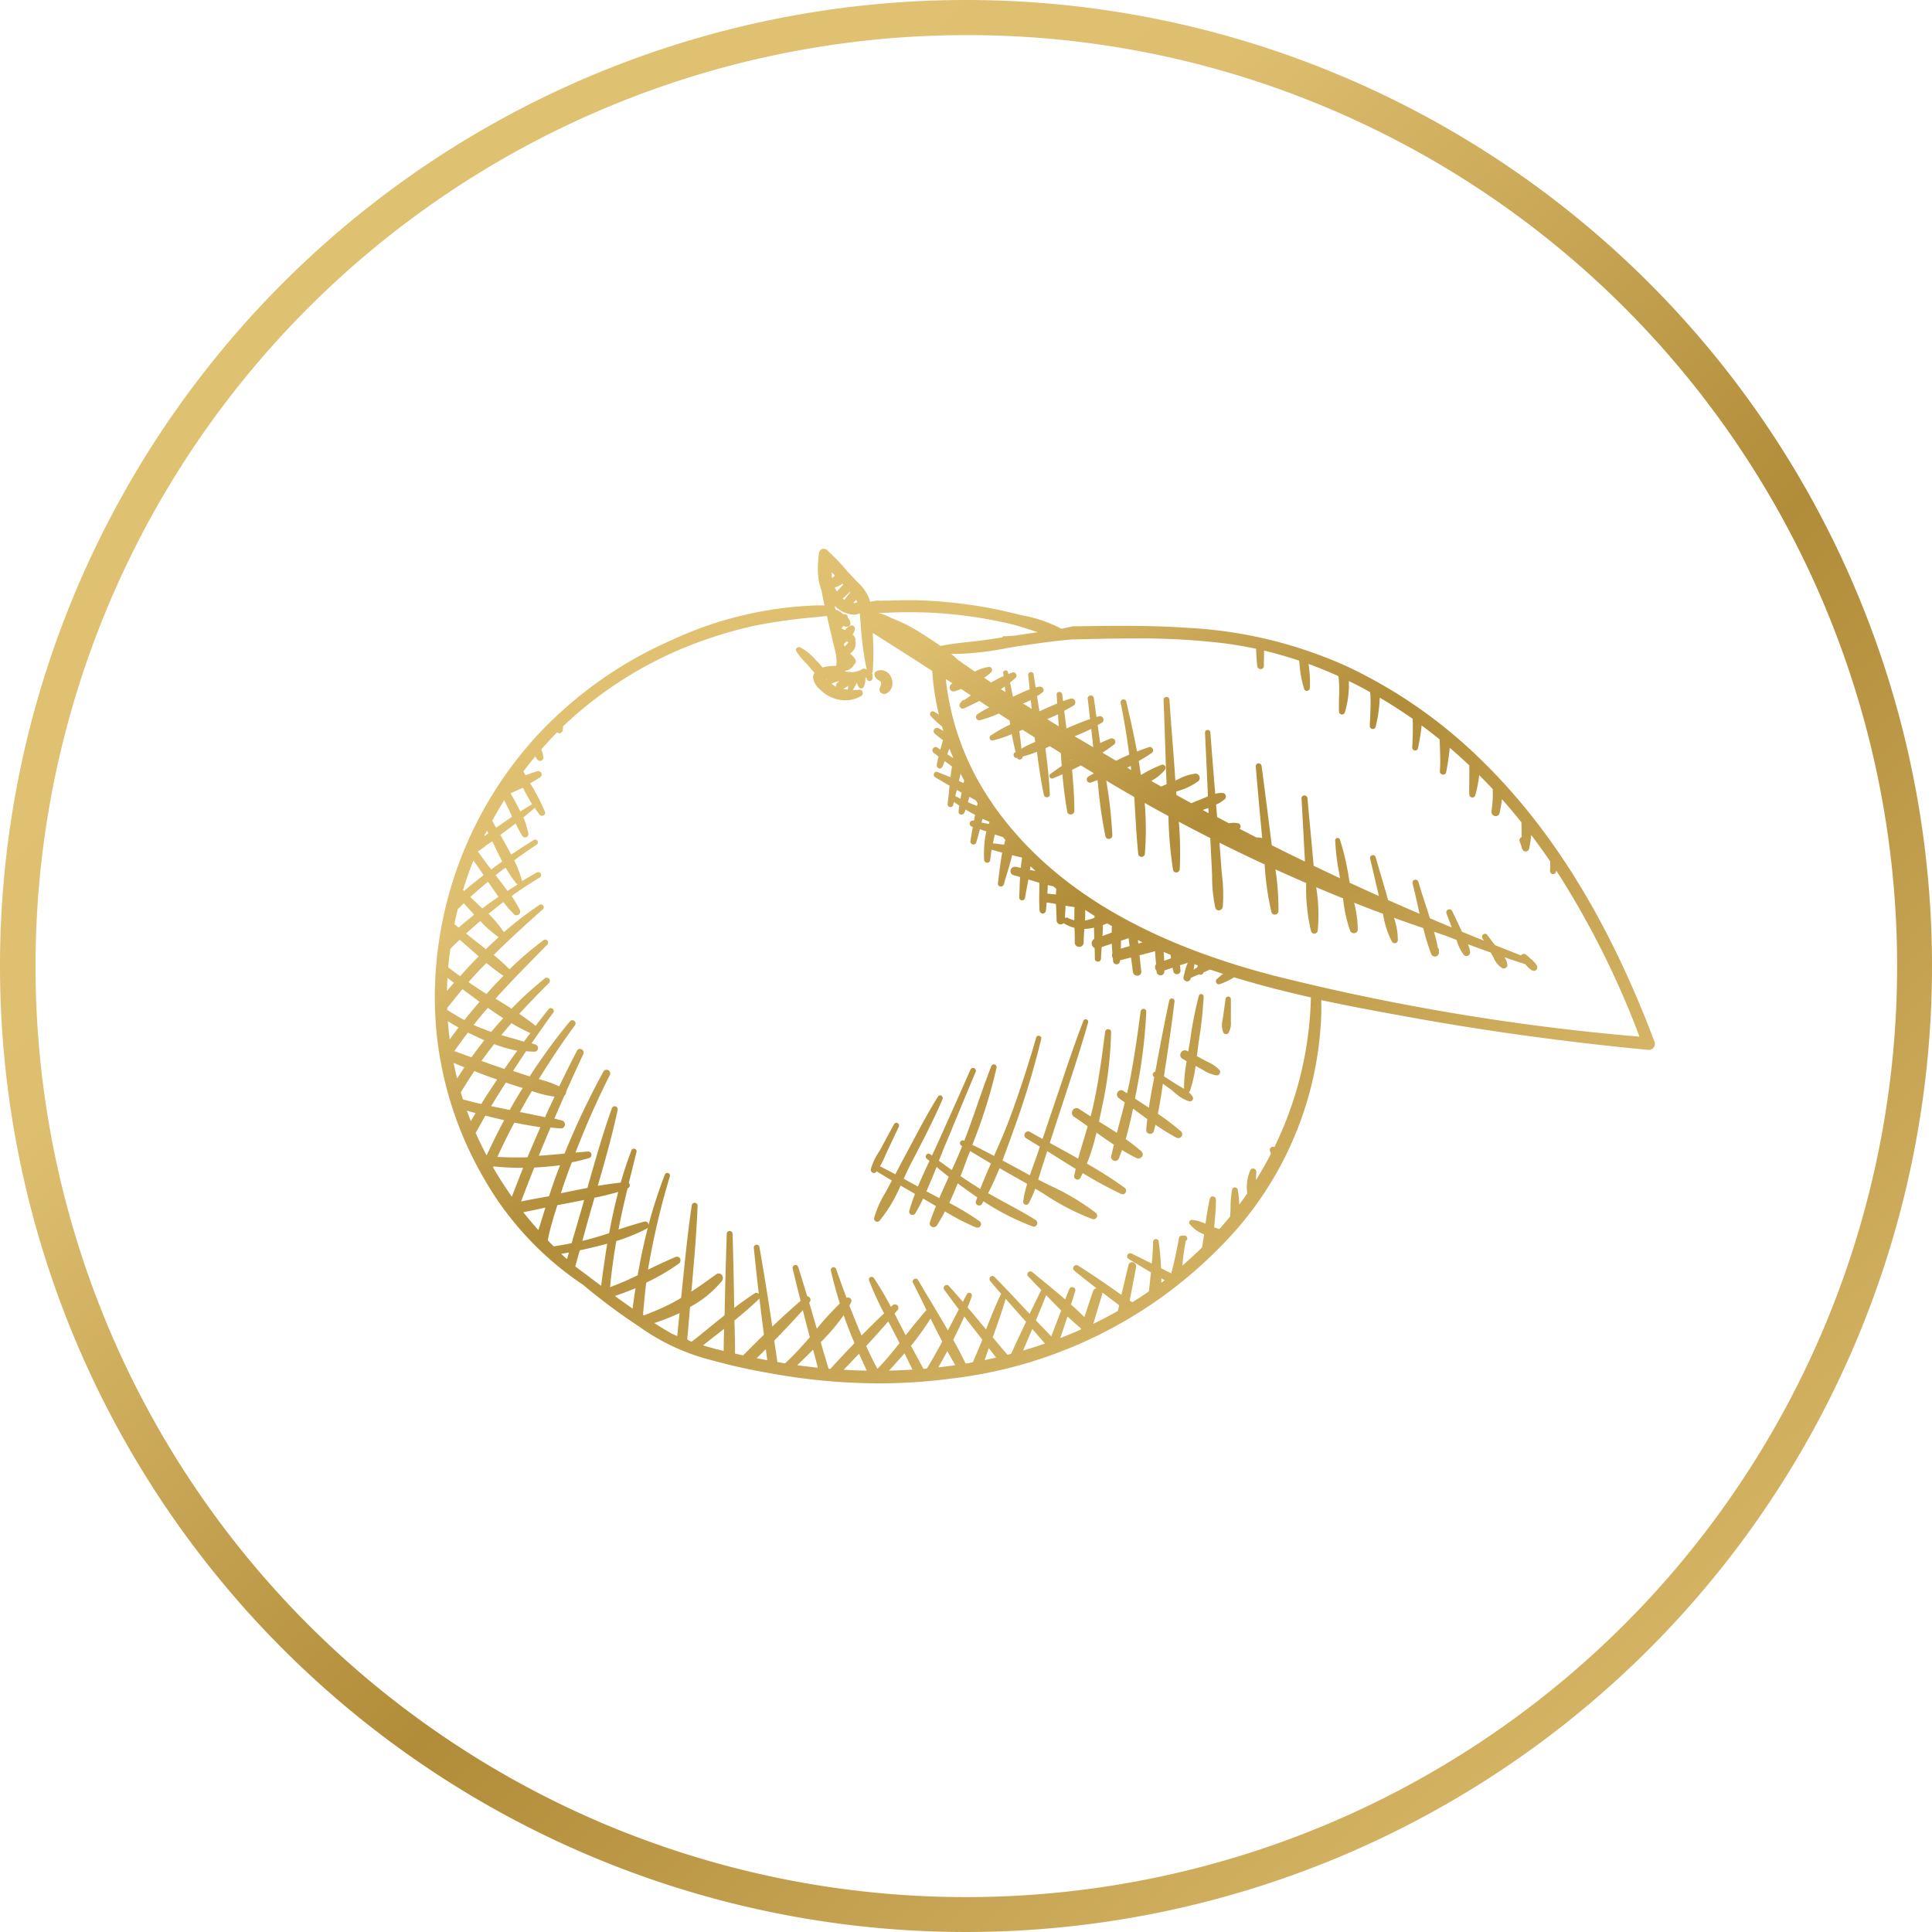
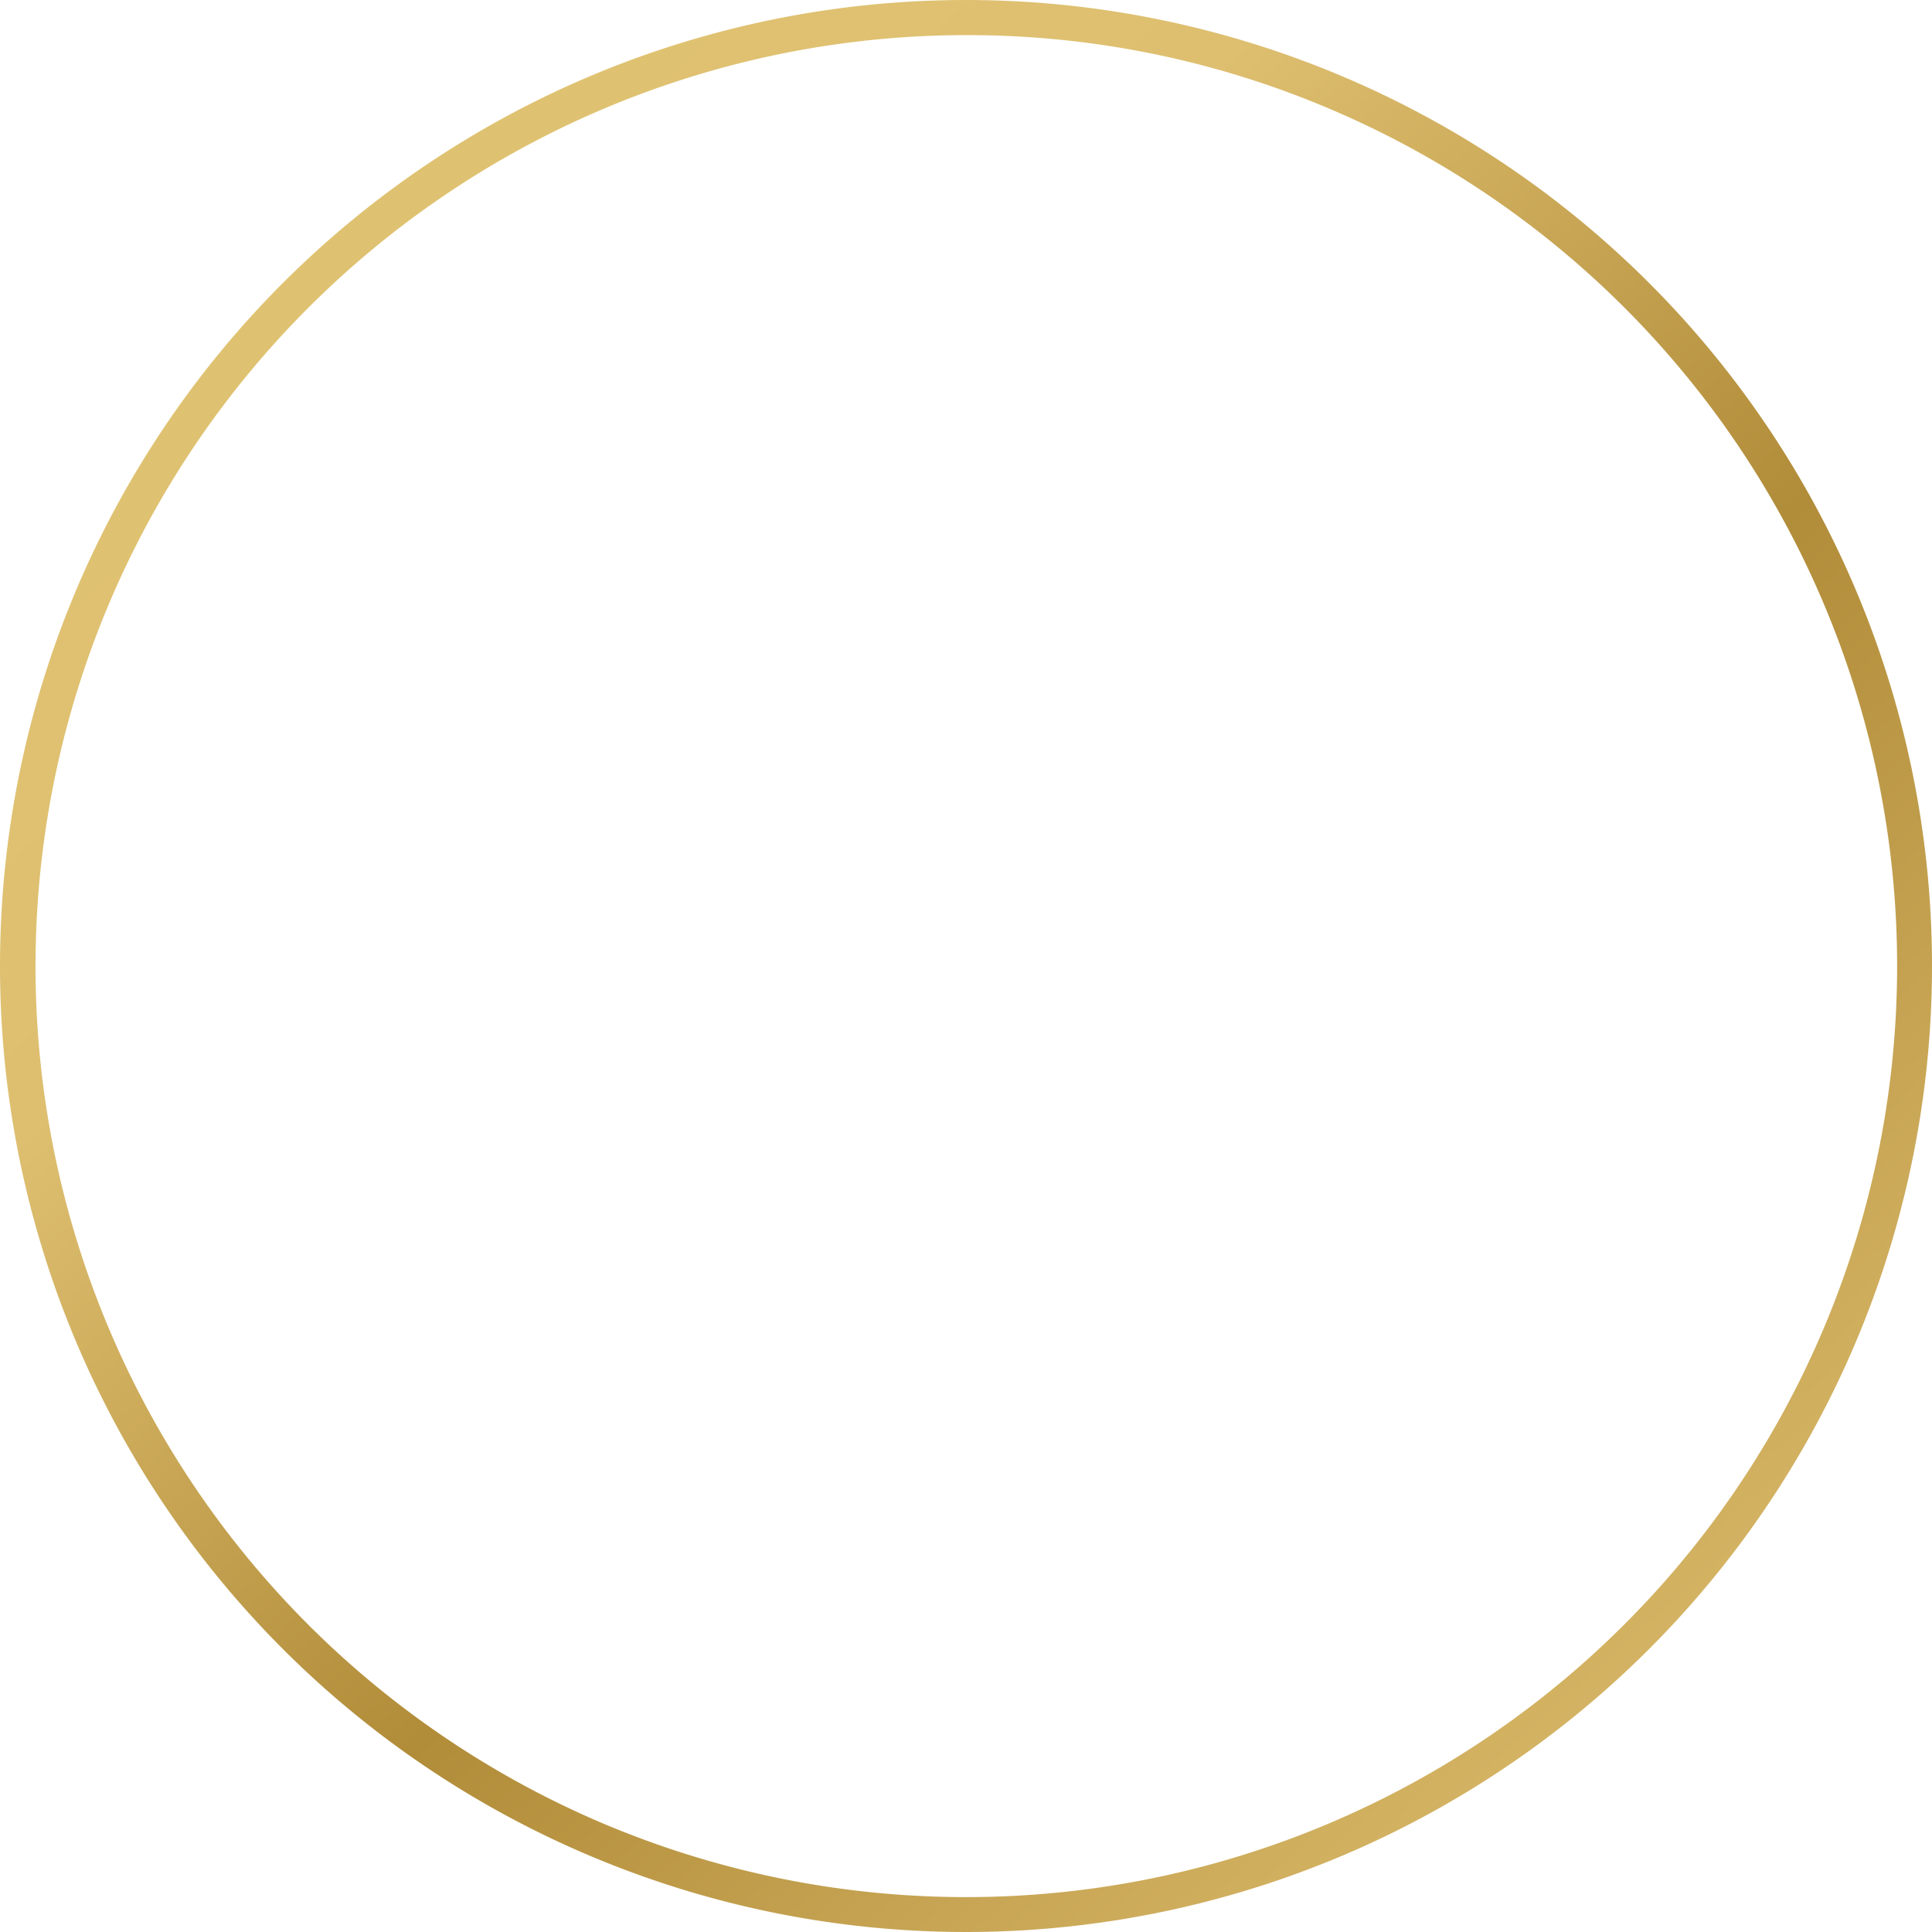
<svg xmlns="http://www.w3.org/2000/svg" width="90" height="90" viewBox="0 0 90 90">
  <defs>
    <linearGradient id="linear-gradient" x1="0.064" y1="0.052" x2="0.891" y2="0.974" gradientUnits="objectBoundingBox">
      <stop offset="0" stop-color="#e0c472" />
      <stop offset="0.296" stop-color="#debf70" />
      <stop offset="0.592" stop-color="#b18c39" />
      <stop offset="1" stop-color="#debf70" />
    </linearGradient>
    <linearGradient id="linear-gradient-2" x1="-0.036" x2="0.802" y2="0.927" gradientUnits="objectBoundingBox">
      <stop offset="0" stop-color="#e0c472" />
      <stop offset="0.296" stop-color="#debf70" />
      <stop offset="0.553" stop-color="#b18c39" />
      <stop offset="1" stop-color="#debf70" />
    </linearGradient>
  </defs>
  <g id="Group_136924" data-name="Group 136924" transform="translate(-18)">
    <path id="Pfad_36812" data-name="Pfad 36812" d="M45,1.636a43.376,43.376,0,0,0-16.879,83.32A43.375,43.375,0,0,0,61.879,5.043,43.091,43.091,0,0,0,45,1.636M45,0A45,45,0,1,1,0,45,45,45,0,0,1,45,0Z" transform="translate(18)" fill="url(#linear-gradient)" />
    <g id="Group_67550" data-name="Group 67550" transform="translate(37.851 23.171)">
      <g id="Group_67551" data-name="Group 67551" transform="translate(0.499 2.5)">
-         <path id="Union_1" data-name="Union 1" d="M12998.222,15833.719a26.622,26.622,0,0,1-2.618-.584,9.931,9.931,0,0,1-3.449-1.594,27.4,27.4,0,0,1-2.6-1.938,14.713,14.713,0,0,1-4.653-5.023,16.869,16.869,0,0,1-2.146-6.533,17.293,17.293,0,0,1-.1-1.907,18.07,18.07,0,0,1,4.822-12.18,18.887,18.887,0,0,1,6.164-4.363,17.4,17.4,0,0,1,6.851-1.638c.107,0,.211,0,.317,0-.047-.206-.095-.445-.139-.687a2.889,2.889,0,0,1-.17-1.021,5.273,5.273,0,0,1,.055-.748.21.21,0,0,1,.219-.179.236.236,0,0,1,.163.063l.135.136a8.174,8.174,0,0,1,.822.878l.088.088c.127.135.254.266.377.4a1.929,1.929,0,0,1,.577.9c.012,0,.027,0,.039-.008l.032,0,.048-.012a1.1,1.1,0,0,1,.238-.032.313.313,0,0,1,.087.008c.012,0,.021,0,.028,0,.087-.008.171-.008.254-.008.044,0,.088,0,.127,0,.334-.012.624-.02.895-.02.107,0,.215,0,.322,0a22.088,22.088,0,0,1,2.424.194,20.224,20.224,0,0,1,2.261.434c.119.027.242.06.37.087a6.352,6.352,0,0,1,1.776.612.042.042,0,0,1,.02,0,.273.273,0,0,0,.056-.008c.171-.036.31-.067.441-.1l.012,0h.012c.688-.012,1.49-.023,2.27-.023,1.172,0,2.146.027,3.06.091a20.584,20.584,0,0,1,7.507,1.828,22.774,22.774,0,0,1,6.067,4.212c3.374,3.243,6.057,7.578,8.194,13.253a.234.234,0,0,1,.017.092.306.306,0,0,1-.052.155.276.276,0,0,1-.223.123h-.021c-3.557-.338-7.085-.811-10.49-1.411-1.519-.271-3.136-.561-4.761-.91.006.175.009.349.008.523a16.1,16.1,0,0,1-3.994,10.21,20.966,20.966,0,0,1-13.257,6.9,25.685,25.685,0,0,1-3.386.222A28.566,28.566,0,0,1,12998.222,15833.719Zm4.558-.11c-.12-.256-.24-.521-.36-.791-.216.229-.448.472-.717.75C13002.063,15833.589,13002.422,15833.6,13002.779,15833.608Zm1.209-.191-.173.188q.551-.012,1.093-.046c-.1-.2-.19-.392-.288-.587l-.084-.171C13004.374,15832.992,13004.19,15833.194,13003.988,15833.417Zm-1.236-.954c.155.346.322.68.521,1.062.151-.159.274-.29.386-.417.223-.259.441-.525.644-.779a.533.533,0,0,1-.023-.052c-.119-.238-.246-.48-.369-.715l-.132-.251C13003.448,15831.7,13003.1,15832.082,13002.752,15832.463Zm-1.668,1.062c.4-.442.771-.837,1.124-1.2a.077.077,0,0,1-.016-.032c-.171-.4-.334-.818-.489-1.268a9.694,9.694,0,0,1-1.069,1.256.344.344,0,0,1,.013.044c.008.027.016.056.023.088.079.277.167.563.25.842.025.086.052.175.077.264Zm3.755-1.077v0c.123.23.25.469.377.7.066.125.135.25.2.374l.156-.013c.1-.15.173-.275.243-.4.179-.307.35-.616.477-.858-.175-.338-.354-.687-.544-1.073A11.374,11.374,0,0,1,13004.839,15832.447Zm-4.342,1.023-.021-.086c-.063-.246-.128-.5-.2-.755l-.206.207c-.1.1-.207.2-.3.294l-.23.224Q13000.029,15833.422,13000.5,15833.471Zm5.616-.018c.265-.029.528-.063.789-.1-.125-.213-.248-.433-.371-.655C13006.4,15832.943,13006.26,15833.2,13006.113,15833.453Zm.692-1.284c.218.391.406.752.577,1.108.114-.019.227-.038.34-.059.05-.124.1-.25.156-.37.091-.215.179-.417.258-.624l.024-.06c-.282-.361-.561-.719-.839-1.081C13007.171,15831.43,13007,15831.788,13006.806,15832.169Zm-7.833,1.1c.183-.176.4-.382.6-.6s.39-.425.553-.62c-.107-.4-.219-.826-.326-1.26-.417.465-.866.942-1.331,1.419.048.334.1.667.145,1Zm-.83-.145-.067-.518c-.144.144-.288.285-.427.422Q12997.9,15833.078,12998.143,15833.124Zm10.253-.379c-.042.121-.085.248-.126.369.179-.036.355-.075.532-.115-.049-.065-.1-.13-.148-.194s-.127-.162-.187-.246C13008.443,15832.618,13008.419,15832.682,13008.4,15832.745Zm-11.377.15c.363-.367.674-.677.969-.961q-.11-.847-.21-1.687a.153.153,0,0,1-.024.026c-.4.386-.814.731-1.141,1,0,.127.009.258.013.385.007.379.018.769.016,1.155C12996.768,15832.841,12996.894,15832.869,12997.019,15832.9Zm11.627-.842c.012.017.023.028.036.044.027.032.056.063.083.1.163.2.338.405.509.6l.06.069.166-.042.024-.051c.036-.071.072-.144.1-.215.167-.365.354-.755.576-1.224l-.39-.437c-.186-.211-.375-.424-.563-.639C13009.072,15830.869,13008.862,15831.456,13008.646,15832.054Zm-12.744.584.211.051c0-.335.009-.671.02-1.028-.227.18-.461.358-.684.533-.1.08-.2.158-.3.236C12995.39,15832.5,12995.643,15832.575,12995.9,15832.638Zm14.2-.067c-.013.034-.027.069-.041.1q.516-.151,1.019-.323c-.163-.187-.328-.377-.484-.562-.036-.04-.071-.08-.107-.119C13010.366,15831.955,13010.235,15832.265,13010.1,15832.57Zm-15.479-.312.053-.042c.063-.048.127-.1.187-.146.159-.128.313-.255.473-.382.267-.219.545-.445.818-.66,0-.127.009-.25.009-.369.02-1.121.055-2.257.091-3.358l0-.063a.137.137,0,0,1,.274,0c.036,1.276.06,2.36.075,3.445.271-.206.6-.444.942-.671a.146.146,0,0,1,.087-.028.172.172,0,0,1,.117.046c-.084-.723-.162-1.439-.232-2.144a.116.116,0,0,1,.032-.1.133.133,0,0,1,.1-.044.129.129,0,0,1,.128.1c.21,1.192.413,2.44.6,3.712.449-.426.891-.827,1.319-1.2-.115-.449-.242-.97-.369-1.5a.128.128,0,0,1,.023-.115.131.131,0,0,1,.234.043c.144.441.274.883.422,1.363a.172.172,0,0,1,.139.1.167.167,0,0,1-.032.179.085.085,0,0,1-.016.02c.119.4.238.812.354,1.208a13.621,13.621,0,0,1,1.073-1.172c-.159-.509-.3-1.025-.417-1.534a.129.129,0,0,1,.023-.107.126.126,0,0,1,.1-.051.132.132,0,0,1,.123.087c.155.449.318.9.484,1.339a.2.2,0,0,1,.068-.016.164.164,0,0,1,.139.08.158.158,0,0,1,0,.158,1.138,1.138,0,0,1-.067.123s0,.013-.008.017c.179.461.369.93.568,1.395.338-.346.688-.691,1.049-1.033a14.471,14.471,0,0,1-.7-1.534.124.124,0,0,1,.012-.111.128.128,0,0,1,.211,0,15.038,15.038,0,0,1,.795,1.344c.027-.028.051-.052.079-.076a.163.163,0,0,1,.111-.043.16.16,0,0,1,.143.091.164.164,0,0,1-.023.175c-.036.04-.067.08-.1.119-.012.017-.027.032-.04.048.115.227.23.453.346.676.056.111.111.223.171.33.311-.39.632-.791.966-1.173l-.035-.079c-.191-.394-.39-.795-.585-1.181a.127.127,0,0,1,0-.135.134.134,0,0,1,.119-.067.13.13,0,0,1,.115.067c.21.361.433.735.651,1.093.242.409.493.826.735,1.248.071-.131.139-.267.21-.4.1-.191.2-.386.3-.576-.274-.362-.485-.648-.68-.918a.127.127,0,0,1-.012-.14.146.146,0,0,1,.127-.079.129.129,0,0,1,.1.044c.2.223.409.457.651.739.063-.119.127-.239.194-.358a.122.122,0,0,1,.107-.063.133.133,0,0,1,.1.052.121.121,0,0,1,.016.111c-.052.155-.115.318-.194.521.29.338.58.688.858,1.025.211-.536.429-1.085.676-1.609a.144.144,0,0,1,.034-.045c-.174-.2-.347-.4-.516-.606a.141.141,0,0,1,.1-.23.137.137,0,0,1,.1.043c.488.493.97,1.01,1.435,1.507.067.071.131.143.2.214.159-.325.334-.687.545-1.112l-.1-.1-.509-.532a.138.138,0,0,1,.1-.234.159.159,0,0,1,.091.031c.184.155.378.314.564.465.318.263.648.533.966.808l.028-.064c.052-.139.106-.277.162-.413a.147.147,0,0,1,.14-.095.152.152,0,0,1,.119.06.131.131,0,0,1,.02.127c-.052.159-.1.317-.15.477l-.048.147c.223.194.433.394.624.588.131-.4.266-.8.4-1.2a.218.218,0,0,1,.165-.147c-.349-.268-.7-.543-1.036-.822a.138.138,0,0,1-.043-.155.15.15,0,0,1,.139-.1.147.147,0,0,1,.08.023c.688.43,1.362.9,2.019,1.363.052-.207.1-.413.146-.616.06-.254.123-.513.183-.767a.175.175,0,0,1,.171-.14.2.2,0,0,1,.147.072.19.19,0,0,1,.04.154c-.044.227-.088.457-.132.684-.056.294-.111.588-.167.879.028.02.056.035.084.055l.034.024q.4-.245.776-.507c.011-.1.021-.206.036-.308.02-.2.039-.386.06-.576-.386-.23-.712-.426-1.041-.628a.14.14,0,0,1-.064-.159.146.146,0,0,1,.14-.107.189.189,0,0,1,.063.016c.326.159.651.322.941.465.036-.385.056-.711.06-1.013a.134.134,0,0,1,.136-.127.12.12,0,0,1,.123.106,12.218,12.218,0,0,1,.111,1.252l.044.024c.075.035.154.075.23.115s.131.063.2.1c.136-.492.251-1.021.361-1.648a.137.137,0,0,1,.132-.111h.012c.04,0,.079,0,.119,0a.13.13,0,0,1,.123.127.123.123,0,0,1-.067.119,9.581,9.581,0,0,0-.151,1.053c0,.036-.008.071-.011.1q.476-.409.918-.846c.007-.041.014-.082.023-.121.02-.115.035-.227.051-.333l.021-.159a1.49,1.49,0,0,1-.668-.481.116.116,0,0,1-.008-.123.125.125,0,0,1,.107-.067h.008a1.943,1.943,0,0,1,.628.179c.052-.381.115-.778.2-1.164a.137.137,0,0,1,.139-.111.15.15,0,0,1,.147.144c0,.448-.044.9-.084,1.3.071.024.127.044.187.06a.239.239,0,0,0,.061.015q.256-.289.5-.586c0-.062,0-.122.008-.184s0-.1.008-.155l0-.111a5.005,5.005,0,0,1,.072-.8.135.135,0,0,1,.262,0,4.383,4.383,0,0,1,.072.7q.192-.258.374-.523a1.992,1.992,0,0,1,.138-1.074.142.142,0,0,1,.132-.084.172.172,0,0,1,.111.048.159.159,0,0,1,.039.107v.008c-.007.124-.013.249-.014.375q.374-.6.694-1.22l0-.014a1.02,1.02,0,0,0-.044-.123.152.152,0,0,1,.017-.131.158.158,0,0,1,.127-.063.149.149,0,0,1,.064.016,16.791,16.791,0,0,0,1.7-6.974c-1.293-.29-2.479-.6-3.58-.937a3.163,3.163,0,0,1-.668.32.153.153,0,0,1-.04.008.138.138,0,0,1-.127-.088.148.148,0,0,1,.027-.15,2.809,2.809,0,0,1,.3-.249c-.207-.066-.41-.134-.611-.2-.084.035-.176.077-.284.121a.1.1,0,0,0-.021.02.144.144,0,0,1-.135.1.138.138,0,0,1-.071-.02c-.1.039-.211.087-.314.135a.116.116,0,0,1-.063.016h0c0,.019-.011.037-.016.056a.162.162,0,0,1-.163.123.171.171,0,0,1-.139-.071.152.152,0,0,1-.028-.143c.016-.056.028-.115.044-.171a2.158,2.158,0,0,1,.155-.482l-.068.021c-.067.02-.139.043-.2.063l-.1.031c.012.092.021.167.028.243a.153.153,0,0,1-.044.119.165.165,0,0,1-.123.056.163.163,0,0,1-.163-.124c-.016-.055-.028-.115-.044-.179-.127.044-.254.088-.381.128a.16.16,0,0,1,0,.043.166.166,0,0,1-.044.128.184.184,0,0,1-.131.056.187.187,0,0,1-.187-.171.164.164,0,0,0,0-.044.226.226,0,0,1-.067-.14.214.214,0,0,1,.044-.162l0-.021c-.017-.19-.036-.39-.044-.588-.246.067-.493.131-.724.19l.009.1c.023.215.043.438.071.647a.166.166,0,0,1-.044.144.177.177,0,0,1-.139.06.2.2,0,0,1-.207-.175c-.023-.207-.056-.422-.083-.628l-.009-.044c-.183.048-.346.088-.508.131v.032a.163.163,0,0,1-.159.155.159.159,0,0,1-.163-.151l-.012-.131a.286.286,0,0,1-.021-.247c-.012-.139-.023-.286-.031-.433l-.469.159c-.013.179-.024.361-.032.54a.139.139,0,0,1-.143.139.142.142,0,0,1-.144-.143c0-.167,0-.338-.012-.493a.242.242,0,0,1-.016-.425c0-.19-.009-.357-.009-.524a2.319,2.319,0,0,1-.452.06c-.017.223-.028.433-.032.636a.2.2,0,0,1-.207.2.22.22,0,0,1-.15-.06.2.2,0,0,1-.056-.143c0-.2,0-.409-.012-.628l0-.056a1.63,1.63,0,0,1-.461-.19.145.145,0,0,1-.04-.032.2.2,0,0,1-.144.06.187.187,0,0,1-.19-.187c0-.151-.008-.3-.016-.465,0-.1-.012-.2-.017-.3-.139-.024-.281-.048-.429-.068-.012.144-.023.274-.04.394a.141.141,0,0,1-.139.123.151.151,0,0,1-.151-.139c-.027-.374-.016-.751-.008-1.117l0-.158v-.021c-.167-.047-.33-.1-.492-.146l-.024-.008c-.027.154-.056.306-.083.453s-.052.277-.072.409a.137.137,0,0,1-.135.111.145.145,0,0,1-.1-.044.131.131,0,0,1-.035-.1c.008-.139.012-.286.02-.433,0-.167.012-.338.02-.509-.091-.028-.2-.06-.3-.084a.191.191,0,0,1-.143-.214.2.2,0,0,1,.2-.18.153.153,0,0,1,.044,0c.079.021.155.036.234.052.015-.169.034-.32.059-.46l-.025-.026c-.167-.037-.311-.071-.438-.105-.083.342-.187.684-.286,1.01-.036.119-.071.234-.1.35a.144.144,0,0,1-.139.1.147.147,0,0,1-.107-.043.153.153,0,0,1-.032-.107c.017-.115.032-.238.044-.357.044-.354.092-.716.155-1.073l-.159-.044c-.111-.027-.223-.06-.334-.091-.023.146-.044.306-.067.488a.14.14,0,0,1-.278-.008,4.917,4.917,0,0,1,.1-1.335l-.119-.036c-.06-.023-.119-.044-.179-.063-.063.238-.115.429-.171.612a.14.14,0,0,1-.132.1.143.143,0,0,1-.106-.052.136.136,0,0,1-.032-.111c.032-.226.071-.448.111-.659l-.048-.012a.152.152,0,0,1-.1-.159.147.147,0,0,1,.175-.119l.028,0a.089.089,0,0,0,0-.032c.016-.075.032-.15.048-.23,0,0,0,0,0-.008-.151-.079-.3-.163-.445-.25a1.011,1.011,0,0,1-.052.143.146.146,0,0,1-.135.1.135.135,0,0,1-.1-.044.138.138,0,0,1-.036-.1c.009-.092.017-.184.032-.282-.088-.056-.171-.111-.25-.171-.013.047-.021.095-.032.143a.127.127,0,0,1-.123.1.135.135,0,0,1-.107-.048.156.156,0,0,1-.031-.111c.031-.23.055-.465.079-.715,0-.04.008-.084.012-.123-.25-.144-.469-.271-.672-.394a.142.142,0,0,1-.06-.155.133.133,0,0,1,.128-.1.1.1,0,0,1,.047.012l.382.155c.071.028.147.056.219.088.02-.167.04-.334.071-.5a.165.165,0,0,0-.027-.02c-.1-.076-.207-.155-.314-.23-.035.087-.067.175-.107.258a.127.127,0,0,1-.119.083.148.148,0,0,1-.143-.17c.02-.12.048-.243.083-.386-.071-.056-.146-.111-.223-.167a.151.151,0,0,1-.056-.171.15.15,0,0,1,.14-.107.166.166,0,0,1,.083.028c.044.027.092.06.14.091.023-.087.047-.175.071-.258l.027-.1c.009-.028.013-.056.021-.079-.147-.111-.271-.207-.378-.3a.151.151,0,0,1-.048-.167.168.168,0,0,1,.155-.106.136.136,0,0,1,.075.02c.072.04.146.082.217.125-.021-.069-.042-.139-.062-.208l-.043-.036a3.988,3.988,0,0,1-.484-.453.121.121,0,0,1-.021-.139.123.123,0,0,1,.184-.06,2.526,2.526,0,0,1,.218.136,11.887,11.887,0,0,1-.31-2.036c-.993-.64-1.9-1.22-2.77-1.768,0,.067,0,.131.008.194.01.256.019.521.019.791s-.009.542-.034.814a.145.145,0,0,1-.03.068.471.471,0,0,1,.018.277.136.136,0,0,1-.131.1.145.145,0,0,1-.139-.132c0-.012-.008-.02-.052-.043l0,0v.019a1.028,1.028,0,0,1-.076.417.13.13,0,0,1-.119.08.16.16,0,0,1-.119-.063.726.726,0,0,1-.087-.209,2.058,2.058,0,0,1-.147.272c-.011.021-.025.044-.037.069l.085,0a1.857,1.857,0,0,0,.211-.012h.012a.156.156,0,0,1,.146.115.137.137,0,0,1,.006.04.156.156,0,0,1-.077.139,1.457,1.457,0,0,1-.739.2,1.678,1.678,0,0,1-1.16-.488.916.916,0,0,1-.342-.577.4.4,0,0,1,.072-.219,2.092,2.092,0,0,1-.207-.229l-.111-.135c-.036-.036-.075-.076-.111-.115a2.74,2.74,0,0,1-.417-.517.135.135,0,0,1,0-.136.141.141,0,0,1,.175-.052,2.392,2.392,0,0,1,.711.576c.028.024.052.048.075.072a1.669,1.669,0,0,1,.25.294,1.977,1.977,0,0,1,.557-.076c.028,0,.056,0,.084,0a1.18,1.18,0,0,0,.019-.228,3.047,3.047,0,0,0-.122-.7c-.016-.063-.031-.127-.048-.19l-.083-.365c-.052-.223-.107-.445-.159-.668-.012-.056-.023-.115-.04-.175,0,0,0,0-.008,0-.219.024-.433.048-.647.067a25.02,25.02,0,0,0-2.782.4,20.178,20.178,0,0,0-3.056.95,18.313,18.313,0,0,0-5.675,3.608l-.123.118a1.659,1.659,0,0,1-.012.176.159.159,0,0,1-.159.143.144.144,0,0,1-.1-.047q-.382.387-.743.8a1.446,1.446,0,0,1,.1.368.156.156,0,0,1-.035.115.163.163,0,0,1-.119.052.175.175,0,0,1-.14-.072.927.927,0,0,1-.079-.142q-.289.346-.559.707l.1.178c.159-.06.35-.131.552-.19a.155.155,0,0,1,.191.107.159.159,0,0,1-.063.179c-.136.088-.282.175-.466.278.017.023.028.048.044.071a9.053,9.053,0,0,1,.644,1.252.127.127,0,0,1-.012.127.145.145,0,0,1-.123.063.141.141,0,0,1-.119-.06c-.075-.1-.147-.2-.219-.306,0,0,0,0-.008,0-.151.135-.317.278-.521.441a3.8,3.8,0,0,1,.23.751.162.162,0,0,1-.032.127.147.147,0,0,1-.119.056.164.164,0,0,1-.127-.071,5.513,5.513,0,0,1-.313-.58c-.247.19-.493.369-.712.528.06.111.119.219.184.33.106.194.218.389.321.592.342-.234.7-.461,1.049-.68a.151.151,0,0,1,.068-.02.127.127,0,0,1,.123.091.133.133,0,0,1-.052.147c-.346.223-.7.469-1.049.728a5.372,5.372,0,0,1,.357.926.14.14,0,0,1,.008.043c.227-.139.457-.273.688-.4a.135.135,0,0,1,.067-.02.143.143,0,0,1,.131.1.131.131,0,0,1-.063.151c-.421.254-.862.544-1.308.862a6.406,6.406,0,0,1,.378.64.17.17,0,0,1,0,.175.181.181,0,0,1-.151.083.172.172,0,0,1-.123-.052,6.1,6.1,0,0,1-.488-.564c-.207.159-.43.334-.687.545a5.868,5.868,0,0,1,.711.858,16.8,16.8,0,0,1,1.653-1.268.125.125,0,0,1,.071-.021.127.127,0,0,1,.123.088.118.118,0,0,1-.035.139c-.7.62-1.511,1.352-2.285,2.122.282.234.521.457.735.668a15.221,15.221,0,0,1,1.585-1.355.108.108,0,0,1,.076-.027.144.144,0,0,1,.127.087.135.135,0,0,1-.028.147c-.143.147-.29.294-.433.441-.66.671-1.344,1.362-1.979,2.078l0,0c.247.151.5.306.747.465a16.324,16.324,0,0,1,1.55-1.41.14.14,0,0,1,.092-.032.146.146,0,0,1,.135.092.141.141,0,0,1-.031.15c-.5.5-.958.97-1.387,1.442.294.2.54.378.759.557.183-.238.4-.513.612-.779a.133.133,0,0,1,.1-.047.139.139,0,0,1,.123.079.118.118,0,0,1-.012.135c-.31.422-.632.879-1.009,1.423.063.024.123.044.187.063a.169.169,0,0,1,.111.191.16.16,0,0,1-.163.139h-.008a3.454,3.454,0,0,1-.382-.023c-.206.31-.413.623-.607.922.258.087.521.171.774.254a27.059,27.059,0,0,1,1.876-2.567.141.141,0,0,1,.107-.052.155.155,0,0,1,.139.084.147.147,0,0,1-.012.151c-.6.814-1.16,1.66-1.685,2.511a5.288,5.288,0,0,1,.949.334c.3-.612.568-1.156.827-1.653a.16.16,0,0,1,.143-.091.179.179,0,0,1,.147.083.183.183,0,0,1,.008.163c-.247.521-.5,1.081-.807,1.761a.12.12,0,0,1-.013.091.157.157,0,0,1-.06.076c-.158.357-.313.719-.469,1.072.123.032.238.06.35.088a.19.19,0,0,1,.14.21.178.178,0,0,1-.191.159c-.15-.008-.306-.02-.477-.039-.183.429-.365.87-.548,1.314.4-.027.807-.063,1.2-.1a36.732,36.732,0,0,1,1.813-3.823.166.166,0,0,1,.144-.083.171.171,0,0,1,.146.083.158.158,0,0,1,.008.163c-.588,1.16-1.124,2.376-1.6,3.612.179-.016.382-.032.585-.048h.012a.146.146,0,0,1,.146.127.154.154,0,0,1-.107.175c-.254.076-.524.147-.807.2-.02.052-.039.1-.056.146-.056.147-.111.294-.162.441-.1.274-.2.564-.291.854.044-.008.088-.02.136-.028l.354-.071c.242-.052.5-.1.747-.15l.016-.064c.342-1.2.691-2.447,1.121-3.64a.136.136,0,0,1,.131-.1.149.149,0,0,1,.111.052.162.162,0,0,1,.028.119c-.259,1.212-.608,2.44-.927,3.537.39-.067.739-.115,1.069-.151.159-.552.322-1.045.5-1.5a.125.125,0,0,1,.119-.079.117.117,0,0,1,.095.048.118.118,0,0,1,.024.1l-.088.346q-.136.549-.273,1.1a.13.13,0,0,1,.043.083.15.15,0,0,1-.1.171h0c-.171.7-.311,1.327-.422,1.911l.008,0c.386-.123.787-.25,1.185-.361a.2.2,0,0,1,.048-.008.165.165,0,0,1,.155.127.15.15,0,0,1,0,.044,22.166,22.166,0,0,1,.763-2.353.125.125,0,0,1,.115-.08.135.135,0,0,1,.1.048.149.149,0,0,1,.02.107,35.324,35.324,0,0,0-1.01,4.284c0,.02-.008.044-.012.067.422-.2.851-.409,1.292-.592a.158.158,0,0,1,.214.1.187.187,0,0,1-.063.207,10.063,10.063,0,0,1-1.525.891c-.06.477-.1.961-.144,1.435l0,.067.037.024c.307-.12.7-.276,1.072-.458.211-.1.43-.219.66-.357l.016-.155c.017-.127.028-.258.04-.386.02-.17.036-.337.052-.5.111-1.077.227-2.189.39-3.278a.132.132,0,0,1,.131-.111.133.133,0,0,1,.139.139c-.043,1.177-.146,2.364-.246,3.517-.012.159-.027.322-.044.481.338-.219.664-.449,1.006-.7l.155-.107a.18.18,0,0,1,.115-.04.19.19,0,0,1,.171.115.227.227,0,0,1-.021.234,4.952,4.952,0,0,1-1.486,1.212c-.031.354-.063.7-.091,1.058l-.041.447C12994.478,15832.207,12994.549,15832.233,12994.621,15832.259Zm17.171-.169q.482-.186.948-.392c.006-.018.012-.035.019-.054-.207-.175-.422-.361-.632-.561C13012.009,15831.445,13011.9,15831.778,13011.792,15832.09Zm-1.136-.822c.123.131.255.262.378.393.111.115.227.235.338.354a0,0,0,0,1,0,0c.143-.39.3-.783.461-1.209-.247-.246-.485-.492-.7-.715C13010.982,15830.48,13010.819,15830.878,13010.656,15831.268Zm-16.956.619c.08.037.162.073.245.109.008-.064.016-.127.021-.192.024-.234.048-.473.072-.707l.02-.171a10.507,10.507,0,0,1-1.178.465C12993.136,15831.555,12993.414,15831.726,12993.7,15831.887Zm20.044-1.844-.416,1.384q.584-.281,1.145-.6c.013-.048.025-.095.034-.143s.021-.079.028-.119c-.08-.063-.159-.127-.243-.187l-.15-.115-.389-.293A.224.224,0,0,1,13013.744,15830.043Zm-21.874.675c.034-.293.08-.608.137-.953-.3.126-.615.246-.963.364C12991.316,15830.328,12991.593,15830.525,12991.87,15830.718Zm.653-3.723a8.4,8.4,0,0,1-1.415.576c-.047.278-.091.537-.127.795-.063.434-.119.891-.163,1.355.23-.092.509-.2.787-.322.147-.067.3-.139.5-.234.02-.131.048-.263.071-.394.115-.636.255-1.252.409-1.84A.17.17,0,0,1,12992.523,15827Zm-2.833,2.126q.353.267.712.535c.047-.376.1-.76.162-1.175.036-.254.075-.513.123-.787-.369.1-.778.2-1.239.3a.153.153,0,0,1-.04.008l-.04.143c-.058.2-.112.407-.169.609C12989.364,15828.876,12989.528,15829,12989.69,15829.121Zm26.807.395.124-.093.032-.024c-.029-.018-.059-.035-.088-.051l-.063-.04C13016.5,15829.375,13016.5,15829.444,13016.5,15829.516Zm-27.687-1.1.093-.313c-.119.021-.24.042-.362.062Q12988.674,15828.289,12988.811,15828.413Zm-.619-.595c.33-.057.6-.1.839-.151.04-.151.084-.3.128-.445.067-.234.139-.473.206-.707.088-.294.171-.593.246-.862-.227.048-.457.091-.684.135l-.563.107,0,0c-.124.382-.227.728-.314,1.049-.049.18-.09.377-.131.585C12988,15827.629,12988.1,15827.724,12988.191,15827.818Zm1.9-2.266c-.131.457-.251.866-.366,1.283-.047.179-.095.358-.146.537-.016.06-.036.123-.052.187a.014.014,0,0,1,.012,0c.422-.1.843-.23,1.236-.357.131-.708.27-1.336.425-1.92C12990.866,15825.378,12990.5,15825.47,12990.1,15825.553Zm-2.616,1.508c.051-.153.1-.3.141-.435.06-.2.123-.4.19-.616l-.075.016c-.312.068-.636.137-.955.2Q12987.116,15826.651,12987.479,15827.061Zm-.189-2.915c-.19.481-.394,1-.612,1.578.374-.075.755-.147,1.121-.211l.179-.031c.155-.478.3-.895.453-1.288.02-.052.044-.107.063-.158C12988.112,15824.091,12987.707,15824.126,12987.29,15824.146Zm-1.044,1.361c.186-.486.359-.932.527-1.349a12.7,12.7,0,0,1-1.383-.067c-.007.015-.013.03-.019.045Q12985.775,15824.84,12986.246,15825.507Zm-.617-1.98c-.016.039-.036.079-.056.123.306.016.584.023.851.023.04,0,.079,0,.119,0,.155,0,.306,0,.433-.008.191-.457.394-.93.6-1.4-.382-.056-.779-.124-1.212-.215C12986.066,15822.612,12985.832,15823.085,12985.629,15823.526Zm-.56.058,0-.006c.044-.1.092-.187.136-.278.223-.478.453-.935.684-1.363-.263-.06-.545-.127-.875-.211-.137.232-.281.5-.454.807C12984.718,15822.887,12984.887,15823.238,12985.069,15823.584Zm-.736-1.6c.075-.122.151-.251.227-.376l-.056-.016c-.118-.03-.236-.064-.354-.1C12984.208,15821.658,12984.269,15821.82,12984.333,15821.982Zm2.317-.475c-.008.016-.021.031-.028.047.366.072.771.155,1.169.243.15-.334.3-.652.444-.958a5.3,5.3,0,0,1-1.057-.263C12986.992,15820.9,12986.813,15821.205,12986.65,15821.508Zm-1.367-.227c.29.063.584.123.866.179.063-.115.127-.23.194-.346.136-.234.274-.461.41-.676-.274-.084-.537-.171-.787-.255C12985.736,15820.546,12985.506,15820.915,12985.283,15821.281Zm-1.271-.3c.2.052.409.107.611.155.064.016.128.032.191.044l.012,0,.067-.115c.2-.311.409-.64.668-1.021-.179-.063-.361-.127-.541-.194s-.342-.132-.513-.2l-.008,0c-.2.3-.409.622-.63.991.032.108.066.217.1.325Zm-.317-.984c.117-.187.231-.359.341-.525-.161-.063-.331-.132-.506-.205C12983.578,15819.509,12983.634,15819.752,12983.694,15819.994Zm1.14-.819a.913.913,0,0,1,.123.044c.14.052.282.1.422.15s.31.107.465.159l.056.02c.167-.246.373-.544.6-.85a6.7,6.7,0,0,1-1.077-.307C12985.228,15818.639,12985.037,15818.893,12984.834,15819.175Zm-1.264-.457a.848.848,0,0,1,.092.031c.163.06.325.12.492.18l.211.075c.2-.282.4-.545.6-.795-.25-.107-.5-.23-.763-.357C12983.991,15818.126,12983.781,15818.42,12983.57,15818.718Zm2.189-.747c.167.048.334.1.5.143s.361.107.549.163c.095-.131.194-.266.3-.4a8.518,8.518,0,0,1-.879-.461C12986.082,15817.585,12985.931,15817.764,12985.76,15817.971Zm-2.46-.242c.016.147.032.3.051.443.124-.171.266-.362.41-.555-.156-.088-.322-.187-.5-.295C12983.275,15817.458,12983.286,15817.593,12983.3,15817.729Zm25.342-10.523c2.615,3.752,6.875,6.358,13.034,7.976a106.843,106.843,0,0,0,17.1,2.861,40.9,40.9,0,0,0-3.87-7.73c-.008.022-.017.044-.024.065a.145.145,0,0,1-.135.091.127.127,0,0,1-.1-.044.124.124,0,0,1-.036-.1c0-.133.008-.272.009-.443q-.434-.636-.885-1.233a5.706,5.706,0,0,1-.1.64.164.164,0,0,1-.158.127.17.17,0,0,1-.163-.119c-.036-.119-.076-.238-.119-.354a.147.147,0,0,1,.016-.136.133.133,0,0,1,.075-.056c0-.21,0-.417-.008-.62v-.072q-.363-.454-.739-.885c-.056-.064-.111-.128-.168-.191-.025.2-.062.409-.11.641a.179.179,0,0,1-.179.146.2.2,0,0,1-.2-.234,5.26,5.26,0,0,0,.057-1.026q-.311-.333-.63-.651a5.43,5.43,0,0,1-.182.942.139.139,0,0,1-.136.1.143.143,0,0,1-.143-.135c-.008-.234,0-.47,0-.7,0-.179.008-.357,0-.536,0-.035,0-.071,0-.107v-.016q-.448-.425-.911-.822a11.109,11.109,0,0,1-.165,1.132.14.14,0,0,1-.143.119.16.16,0,0,1-.111-.047.14.14,0,0,1-.04-.107c.027-.386.016-.787,0-1.173,0-.1-.007-.208-.011-.312q-.413-.337-.839-.651a9.875,9.875,0,0,1-.172,1.066.132.132,0,0,1-.131.1.143.143,0,0,1-.1-.044.135.135,0,0,1-.035-.095c.022-.4.038-.866.021-1.335q-.751-.529-1.534-.988a6.6,6.6,0,0,1-.192,1.361.129.129,0,0,1-.131.1.13.13,0,0,1-.1-.044.126.126,0,0,1-.04-.1c0-.115.008-.234.016-.35.013-.338.028-.684.013-1.025,0-.068-.009-.14-.016-.2q-.491-.274-.99-.517a4.421,4.421,0,0,1-.187,1.464.139.139,0,0,1-.271-.036c-.008-.21,0-.421,0-.628a6.887,6.887,0,0,0,0-.751c-.007-.085-.014-.173-.028-.276q-.69-.313-1.394-.569a5.284,5.284,0,0,1,.063,1.124.142.142,0,0,1-.139.132.136.136,0,0,1-.131-.1,5.515,5.515,0,0,1-.215-1.192c0-.039-.011-.078-.015-.117q-.809-.271-1.632-.467c0,.237-.007.475-.011.711a.145.145,0,0,1-.146.151.159.159,0,0,1-.159-.14c-.029-.245-.045-.508-.057-.807q-.766-.164-1.541-.262a32.666,32.666,0,0,0-4.129-.219c-.914,0-1.848.02-2.754.044h-.147c-.771.067-1.521.171-2.217.274-.263.035-.528.083-.814.131a14.272,14.272,0,0,1-2.345.271c-.088,0-.175,0-.259,0,.111.088.215.18.311.271.25.177.519.365.795.551a1.921,1.921,0,0,1,.651-.217h.016a.136.136,0,0,1,.123.079.152.152,0,0,1-.023.159,1.747,1.747,0,0,1-.339.266l.332.223a5.561,5.561,0,0,1,.579-.3c-.008-.047-.012-.091-.02-.139a.113.113,0,0,1,.027-.087.125.125,0,0,1,.088-.04.114.114,0,0,1,.11.091c0,.028.013.052.017.08.063-.028.123-.048.179-.071a.151.151,0,0,1,.19.091.145.145,0,0,1-.04.167c-.071.063-.15.131-.25.207.024.111.048.218.067.329s.049.221.072.333l.087-.043c.227-.1.453-.214.691-.3-.023-.21-.044-.437-.071-.659a.12.12,0,0,1,.031-.1.132.132,0,0,1,.1-.044.121.121,0,0,1,.123.107c.028.179.056.378.092.608a1.748,1.748,0,0,1,.175-.036.165.165,0,0,1,.187.111.144.144,0,0,1-.052.163,2.148,2.148,0,0,1-.246.167c.023.143.048.29.067.433.016.092.032.184.044.274.274-.123.553-.25.83-.365-.008-.131-.016-.267-.027-.4a.122.122,0,0,1,.127-.139.135.135,0,0,1,.136.119l.035.31c.123-.044.238-.083.346-.115a.179.179,0,0,1,.223.123.184.184,0,0,1-.079.2c-.136.079-.278.158-.437.242.036.278.071.557.107.822.357-.154.728-.31,1.1-.437l-.012-.088c-.032-.286-.06-.576-.1-.862a.128.128,0,0,1,.036-.1.145.145,0,0,1,.111-.048.137.137,0,0,1,.139.115c.036.259.072.517.107.775l.02.115a1.078,1.078,0,0,1,.12-.036.163.163,0,0,1,.2.115.16.16,0,0,1-.071.184c-.06.035-.119.067-.179.1a.032.032,0,0,0-.017.008c.028.188.052.37.08.557.012.1.023.19.039.282.176-.083.338-.151.485-.207a.166.166,0,0,1,.211.1.161.161,0,0,1-.052.175,6.263,6.263,0,0,1-.541.38q.316.19.636.378c.214-.106.415-.2.612-.285-.115-.882-.246-1.673-.4-2.412a.167.167,0,0,1,.028-.115.157.157,0,0,1,.106-.047.126.126,0,0,1,.128.1c.218.926.373,1.649.5,2.325.2-.075.378-.14.553-.2a.156.156,0,0,1,.19.1.15.15,0,0,1-.063.175,6.928,6.928,0,0,1-.6.37c.04.235.074.468.1.651l.057-.031a6.5,6.5,0,0,1,.9-.441.142.142,0,0,1,.179.067.164.164,0,0,1-.02.171,2.086,2.086,0,0,1-.633.512l.463.262c.079-.036.163-.073.253-.109-.031-.7-.052-1.4-.075-2.079-.02-.6-.04-1.231-.067-1.848a.148.148,0,0,1,.035-.1.161.161,0,0,1,.1-.039.14.14,0,0,1,.14.127c.039.616.087,1.244.135,1.848.048.628.1,1.279.139,1.92.044-.021.092-.04.136-.064a2.392,2.392,0,0,1,.79-.258h.017a.192.192,0,0,1,.179.131.188.188,0,0,1-.048.215,2.909,2.909,0,0,1-.882.441c-.052.016-.1.035-.151.052a.035.035,0,0,0,0,.02c0,.031,0,.067.008.1l0,.035.7.386a3.706,3.706,0,0,1,.351-.146l.147-.061c.052-.023.1-.043.151-.063s.079-.035.119-.052l-.012-.31c-.04-.866-.08-1.769-.124-2.65a.146.146,0,0,1,.036-.1.118.118,0,0,1,.088-.035.124.124,0,0,1,.127.119c.067.89.139,1.8.21,2.674l.017.183a1.125,1.125,0,0,1,.333-.039.158.158,0,0,1,.151.107.151.151,0,0,1-.036.175,1.389,1.389,0,0,1-.409.258c.015.2.033.39.048.582l.552.291a1.044,1.044,0,0,1,.43,0,.147.147,0,0,1,.107.111.131.131,0,0,1-.048.144l0,0q.4.205.793.407h.045a.586.586,0,0,1,.2.023l.022.01c-.071-.729-.138-1.472-.2-2.187-.035-.385-.071-.771-.1-1.156a.139.139,0,0,1,.032-.1.13.13,0,0,1,.1-.043.138.138,0,0,1,.139.123l.155,1.18c.091.716.187,1.459.278,2.19.014.1.027.211.041.321q.766.384,1.547.761c-.028-.5-.057-1.006-.082-1.5-.023-.473-.052-.961-.079-1.442a.137.137,0,0,1,.035-.1.144.144,0,0,1,.242.088c.04.48.088.97.132,1.438.055.562.105,1.142.156,1.711q.611.293,1.231.582c-.013-.077-.026-.154-.041-.23a10.988,10.988,0,0,1-.187-1.53.129.129,0,0,1,.031-.083.123.123,0,0,1,.084-.036.116.116,0,0,1,.107.08,11.946,11.946,0,0,1,.409,1.74c.014.088.03.18.047.269q.674.311,1.358.617c-.064-.274-.129-.549-.193-.826-.071-.306-.143-.608-.215-.914a.129.129,0,0,1,.024-.115.138.138,0,0,1,.107-.052.131.131,0,0,1,.127.1c.079.278.163.561.246.843.111.381.227.767.334,1.152l0,0q.725.322,1.464.64c-.03-.134-.06-.27-.087-.4-.075-.334-.155-.684-.238-1.018a.162.162,0,0,1,.023-.119.153.153,0,0,1,.111-.052.14.14,0,0,1,.135.1c.1.326.2.663.311.985.075.233.154.474.227.712q.505.215,1.018.429c-.073-.2-.154-.409-.247-.656a.144.144,0,0,1,.017-.127.153.153,0,0,1,.123-.063.142.142,0,0,1,.127.08l.067.139c.127.272.261.549.388.825q.505.208,1.019.416l-.067-.112a.14.14,0,0,1,0-.136.143.143,0,0,1,.123-.071.131.131,0,0,1,.111.06c.092.127.191.254.286.378l.071.091q.6.24,1.205.478a.177.177,0,0,1,.139-.072.174.174,0,0,1,.111.044l.08.073v0l.158.146h0a.158.158,0,0,1,.087.081.722.722,0,0,1,.172.209.184.184,0,0,1-.008.163.167.167,0,0,1-.14.075.173.173,0,0,1-.075-.016.9.9,0,0,1-.251-.215c-.012-.012-.023-.027-.035-.04l-.034-.036-.185-.062-.254-.084q-.265-.088-.534-.182a.721.721,0,0,1,.137.356.154.154,0,0,1-.04.115.167.167,0,0,1-.127.052.178.178,0,0,1-.076-.016.99.99,0,0,1-.393-.477c-.028-.052-.052-.1-.08-.147s-.04-.067-.06-.1l0,0q-.523-.187-1.06-.387a1.374,1.374,0,0,1,.1.367.179.179,0,0,1-.039.123.193.193,0,0,1-.136.06.166.166,0,0,1-.123-.06,2.066,2.066,0,0,1-.322-.656c0-.012-.009-.024-.014-.037q-.286-.108-.574-.221l-.471-.155c.076.276.136.521.181.751a.129.129,0,0,1,.044.1l0,.119a.182.182,0,0,1-.183.183.192.192,0,0,1-.179-.127,10.815,10.815,0,0,1-.367-1.2q-.683-.233-1.362-.48a3.337,3.337,0,0,1,.18,1.042.147.147,0,0,1-.147.144.151.151,0,0,1-.127-.072,4.054,4.054,0,0,1-.417-1.3q-.674-.25-1.345-.514a5.293,5.293,0,0,1,.168,1.239.173.173,0,0,1-.179.179.188.188,0,0,1-.179-.123,6.444,6.444,0,0,1-.326-1.5q-.627-.252-1.251-.516a8.188,8.188,0,0,1,.071,2.013.165.165,0,0,1-.163.147.156.156,0,0,1-.151-.119,8.6,8.6,0,0,1-.227-2.162l0-.08q-.718-.308-1.431-.632a12.2,12.2,0,0,1,.142,1.943.171.171,0,0,1-.171.163.155.155,0,0,1-.159-.123,12.918,12.918,0,0,1-.313-2.214q-1.059-.491-2.107-1.014.041.526.08,1.05c.008.155.024.311.04.465a7.263,7.263,0,0,1,.035,1.471.188.188,0,0,1-.187.167h0a.166.166,0,0,1-.163-.136,6.786,6.786,0,0,1-.146-1.474c-.008-.159-.013-.322-.021-.481-.02-.346-.035-.691-.052-1.037l-.012-.24q-.735-.372-1.465-.761a17.414,17.414,0,0,1,.042,2.209.168.168,0,0,1-.166.155.146.146,0,0,1-.147-.127,18.588,18.588,0,0,1-.213-2.5l-.26-.142q-.423-.231-.846-.47a14.447,14.447,0,0,1,.007,2.369.153.153,0,0,1-.155.143.155.155,0,0,1-.154-.143c-.06-.592-.1-1.2-.132-1.78-.019-.284-.033-.579-.055-.867q-.655-.375-1.3-.761c.007.05.015.1.022.149a20.979,20.979,0,0,1,.259,2.4.144.144,0,0,1-.044.115.171.171,0,0,1-.119.052.158.158,0,0,1-.159-.127,21.139,21.139,0,0,1-.342-2.377c-.008-.079-.016-.159-.027-.238-.1.04-.2.079-.3.111a.12.12,0,0,1-.051.012.148.148,0,0,1-.144-.111.157.157,0,0,1,.067-.175c.082-.047.167-.1.26-.152q-.3-.183-.608-.369c-.159.083-.291.15-.41.208.071.735.107,1.347.107,1.915a.147.147,0,0,1-.06.123.165.165,0,0,1-.111.04.158.158,0,0,1-.159-.127c-.091-.513-.167-1.073-.227-1.745-.15.068-.294.132-.433.188a.122.122,0,0,1-.163-.072.119.119,0,0,1,.044-.135c.158-.119.333-.238.521-.369-.013-.147-.021-.295-.032-.441l-.009-.159-.509-.317-.055.023c-.052.023-.1.048-.155.067.111.831.175,1.515.207,2.143a.118.118,0,0,1-.036.1.151.151,0,0,1-.107.044.139.139,0,0,1-.135-.107c-.123-.588-.227-1.231-.321-2.011a7.021,7.021,0,0,1-.676.223v0a.108.108,0,0,1-.036.1.129.129,0,0,1-.091.039.133.133,0,0,1-.124-.079.14.14,0,0,1-.158-.1.143.143,0,0,1,.056-.158.087.087,0,0,0,.031-.021c-.067-.274-.127-.548-.179-.826a5.537,5.537,0,0,1-.87.29.129.129,0,0,1-.155-.084.131.131,0,0,1,.052-.146,6.35,6.35,0,0,1,.9-.509l-.012-.1c-.006-.03-.009-.059-.013-.087l-.508-.327a5.075,5.075,0,0,1-.871.307.113.113,0,0,1-.039.009.155.155,0,0,1-.084-.282,4.594,4.594,0,0,1,.552-.319l-.459-.3c-.236.12-.472.234-.7.342a.161.161,0,0,1-.072.016.151.151,0,0,1-.139-.087.159.159,0,0,1,.02-.171l.08-.1a.122.122,0,0,1,.115-.044l.3-.216-.457-.3a2.061,2.061,0,0,1-.3.107.122.122,0,0,1-.052.008.169.169,0,0,1-.167-.119.194.194,0,0,1,.067-.219c.018-.013.035-.025.054-.037l-.312-.2A12.436,12.436,0,0,0,13008.642,15807.205Zm-24.173,10.293a8.657,8.657,0,0,0,.818.321c.2-.238.382-.445.557-.636-.219-.143-.449-.3-.716-.484C12984.886,15816.981,12984.671,15817.243,12984.469,15817.5Zm-.441-.223c.016-.017.028-.036.044-.052.211-.263.437-.532.672-.807-.128-.092-.251-.183-.374-.274s-.23-.167-.342-.25c-.027-.021-.052-.04-.079-.06a0,0,0,0,1,0,0c-.024.023-.044.051-.068.075-.192.231-.393.481-.645.8l0,.088C12983.527,15816.987,12983.781,15817.143,12984.027,15817.275Zm.207-1.772a.082.082,0,0,1,.023.016c.056.04.111.08.167.115.219.151.441.294.64.417.271-.3.528-.58.791-.842-.25-.171-.513-.374-.795-.6C12984.794,15814.879,12984.521,15815.177,12984.234,15815.5Zm-1.011.408c.105-.126.2-.238.295-.345.008-.012.021-.02.028-.032l-.3-.229C12983.233,15815.508,12983.227,15815.709,12983.224,15815.911Zm.2-.988c.135.1.273.2.413.3.306-.342.592-.647.866-.922-.167-.147-.338-.294-.5-.441-.127-.111-.258-.223-.386-.334a.193.193,0,0,1-.031.032c-.076.071-.159.147-.234.219-.04.039-.076.075-.111.115-.021.021-.042.044-.064.067q-.059.431-.095.861C12983.324,15814.854,12983.371,15814.889,12983.42,15814.923Zm34.578,0,.181-.115c0-.031.01-.06.016-.086l-.155-.058A1.443,1.443,0,0,1,13018,15814.927Zm-1.365-.417.063-.024c.088-.031.171-.06.255-.091-.006-.055-.014-.106-.021-.16-.108-.046-.217-.091-.323-.138C13016.62,15814.231,13016.628,15814.367,13016.633,15814.51Zm-32.518-1.269c.146.124.3.243.448.358s.311.246.466.373c.2-.194.4-.381.6-.561a5.638,5.638,0,0,1-.858-.751C12984.568,15812.836,12984.35,15813.031,12984.115,15813.241Zm30.722.267c-.075.024-.147.044-.219.067,0,.132,0,.259-.008.374.127-.04.263-.08.409-.123-.016-.115-.031-.239-.044-.362C13014.929,15813.48,13014.881,15813.492,13014.837,15813.508Zm.592.2.193-.056-.216-.105C13015.414,15813.6,13015.422,15813.651,13015.429,15813.7Zm-1.653-.851c0,.179-.012.354-.02.5.084-.027.167-.063.259-.095.056-.021.111-.044.171-.063,0-.093,0-.19.014-.3l-.223-.129C13013.906,15812.8,13013.84,15812.83,13013.775,15812.853Zm-30.2-.044c.063.052.127.1.188.151.262-.223.5-.422.723-.6-.1-.111-.206-.227-.306-.338-.06-.067-.119-.131-.175-.194-.056.056-.115.111-.167.163s-.076.073-.114.11q-.088.349-.159.7Zm29.367-.175a2.4,2.4,0,0,0,.441-.131c0-.026,0-.055.007-.085-.1-.062-.2-.126-.3-.189l-.139-.091C13012.959,15812.306,13012.952,15812.473,13012.945,15812.634Zm-.787-.119a1.391,1.391,0,0,0,.29.107c0-.2,0-.409.008-.616-.146-.02-.29-.044-.421-.063,0,.075,0,.15-.008.227-.008.119-.012.234-.016.346a.151.151,0,0,1,.071-.021A.166.166,0,0,1,13012.158,15812.515Zm-27.845-.974.19.179c.119.115.243.23.366.35.278-.211.521-.386.755-.544-.171-.235-.338-.481-.489-.7C12984.862,15811.056,12984.584,15811.295,12984.313,15811.541Zm26.892-.453c0,.1-.008.19-.013.29.136.016.274.027.4.04,0-.087.007-.176.016-.265l-.146-.118c-.087-.019-.17-.036-.25-.055C13011.209,15811.017,13011.205,15811.052,13011.205,15811.088Zm-27.209.143.023.024c.3-.259.608-.5.91-.739-.088-.131-.179-.263-.267-.39-.067-.095-.138-.191-.207-.287-.02.05-.04.1-.059.148q-.236.6-.424,1.222Zm1.5-.7c.19.242.373.481.544.724.155-.1.314-.2.473-.3-.02-.013-.031-.024-.047-.036a5.5,5.5,0,0,1-.513-.751C12985.812,15810.27,12985.665,15810.389,12985.494,15810.527Zm24.888-.25.036,0,.22.043c-.079-.072-.157-.146-.234-.219C13010.4,15810.164,13010.39,15810.222,13010.382,15810.277Zm-25.377-1.109c-.111.084-.227.163-.342.247.115.159.234.321.35.484.088.115.179.234.271.35q.262-.2.513-.369c-.14-.263-.267-.528-.39-.787-.023-.052-.052-.1-.075-.155C12985.224,15809.018,12985.116,15809.093,12985,15809.168Zm23.72-.477c-.023.1-.047.215-.071.338l.374.048.143.016c.02-.076.038-.15.058-.222l-.114-.134c-.115-.033-.241-.073-.368-.113C13008.737,15808.647,13008.733,15808.672,13008.725,15808.691Zm-23.768.013.191-.14c-.009-.016-.021-.036-.028-.052s-.022-.047-.034-.07C12985.042,15808.529,12985,15808.616,12984.957,15808.7Zm.453-.573.1.175c.274-.194.513-.361.743-.512-.012-.028-.024-.056-.036-.084-.1-.226-.214-.462-.333-.684q-.29.466-.552.95Zm22.719-.067c.107.024.219.044.33.067a.631.631,0,0,1,.04-.1c-.115-.048-.227-.092-.326-.14C13008.157,15807.952,13008.145,15808.008,13008.129,15808.063Zm10.364-.548.206.11c0-.078-.007-.157-.012-.238v0l-.143.047-.114.042Zm-32.3-.8c.016.031.031.06.048.087.135.242.27.489.4.743.194-.123.365-.227.521-.317l.023-.013c-.151-.25-.29-.513-.429-.771C12986.559,15806.542,12986.364,15806.633,12986.189,15806.713Zm21.3.4c.127.056.263.115.417.175.009-.041.02-.084.03-.127-.03-.045-.06-.091-.089-.137l-.151-.082c-.048-.028-.1-.056-.144-.08C13007.537,15806.943,13007.513,15807.026,13007.493,15807.11Zm-.588-.282c.075.039.154.079.238.119.016-.1.036-.2.052-.282-.071-.04-.147-.08-.219-.123C13006.953,15806.637,13006.929,15806.732,13006.905,15806.828Zm.171-.7c.071.027.143.06.21.087.01-.035.019-.073.028-.113-.057-.106-.111-.214-.165-.321C13007.123,15805.905,13007.1,15806.022,13007.076,15806.129Zm8.018-.518c-.007-.063-.014-.127-.022-.19-.054.027-.11.055-.166.08Zm-2.832-.448.021-.014-.024-.016C13012.259,15805.144,13012.261,15805.153,13012.262,15805.163Zm-5.727-.282c.092.059.185.121.279.184q-.1-.227-.185-.454C13006.6,15804.7,13006.568,15804.79,13006.535,15804.881Zm3.347-1.077c.039.267.071.536.095.814a6.607,6.607,0,0,1,.644-.317c-.008-.044-.012-.092-.016-.136l-.008-.071c-.187-.119-.376-.238-.562-.358Zm3.421.747h0a.069.069,0,0,1,.021-.008l-.032-.322c-.02-.175-.04-.35-.06-.524-.257.125-.517.237-.769.344Q13012.88,15804.3,13013.3,15804.551Zm-1.986-1.224.4.249c-.011-.187-.021-.375-.032-.56-.167.079-.336.154-.5.225Zm-.858-.546c0-.059-.011-.118-.017-.178l-.023-.25c-.114.056-.234.109-.366.165C13010.188,15802.607,13010.323,15802.694,13010.458,15802.781Zm-1.225-.8-.008-.061c-.008-.067-.012-.131-.02-.194l-.181.117Zm-7.331-.1a.16.16,0,0,1-.009-.052c0-.032.009-.063.013-.1,0-.015,0-.029,0-.045a.783.783,0,0,1-.241.15C13001.744,15801.86,13001.822,15801.874,13001.9,15801.885Zm-.628-.18.065.03a.186.186,0,0,1,.05-.169c.027-.027.063-.052.091-.079l.027-.023a.534.534,0,0,1-.122.039c-.013,0-.024,0-.036.008a.926.926,0,0,0-.107.036.7.7,0,0,1-.1.039l-.024,0A1.315,1.315,0,0,0,13001.274,15801.705Zm-.36-.291a.194.194,0,0,1,0-.034l-.028.008Zm1.135-.356a1.029,1.029,0,0,0,.524-.146.166.166,0,0,1,.186.021l.013,0a15.235,15.235,0,0,1-.289-2.241c-.013-.123-.021-.25-.032-.374a.707.707,0,0,1-.29.06,1.334,1.334,0,0,1-.763-.306c-.04-.031-.08-.063-.119-.1.014.058.028.114.042.172a.829.829,0,0,1,.343.2c.009,0,.017.012.024.016a.058.058,0,0,1,.027,0,.147.147,0,0,1,.175.131v.032a.354.354,0,0,1,.124.294.144.144,0,0,1-.1.111.289.289,0,0,1-.227-.024,1.372,1.372,0,0,1-.092.113c.057.025.113.052.163.078a.572.572,0,0,1,.286-.211.158.158,0,0,1,.14.044.141.141,0,0,1,.039.1.494.494,0,0,1-.111.273.312.312,0,0,1,.136.235.147.147,0,0,1-.012.065.12.12,0,0,1,.012.025.541.541,0,0,1-.255.564.9.9,0,0,1,.263.3.16.16,0,0,1-.008.151.144.144,0,0,1-.068.06.558.558,0,0,1-.02.056.544.544,0,0,1-.382.233.24.24,0,0,1-.008.028A.851.851,0,0,0,13002.049,15801.058Zm-.312-1.191a.509.509,0,0,0,.063-.057.893.893,0,0,0,.063-.075c.02-.024.04-.049.061-.072a.662.662,0,0,1-.085-.047,1.831,1.831,0,0,1-.132.129C13001.717,15799.785,13001.727,15799.825,13001.736,15799.866Zm2.1-1.367c.04.016.08.031.115.047a7.591,7.591,0,0,1,1.2.593l.08.052c.321.2.655.417.978.644.437-.092.894-.14,1.331-.19.242-.024.492-.052.739-.088.16-.021.322-.045.485-.069l.311-.048a.1.1,0,0,1,.086-.058c.14,0,.278-.012.413-.023l.052,0,.115-.016c.255-.04.521-.079.779-.115.075-.012.15-.023.227-.031l-.33-.107c-.286-.092-.576-.187-.862-.259a20.4,20.4,0,0,0-4.848-.568h-.061c-.262,0-.536.008-.794.017-.14.008-.274.012-.414.016h-.15C13003.479,15798.348,13003.662,15798.423,13003.841,15798.5Zm-1.681-.664a.419.419,0,0,0,.179-.032,1.259,1.259,0,0,0-.057-.115l-.047.052-.023.024c-.02.023-.04.047-.062.071Zm-.421-.134a2.232,2.232,0,0,1,.143-.208l.032-.036a.761.761,0,0,1,.105-.127l-.021-.022a1.092,1.092,0,0,1-.125.122l0,0c-.02.02-.044.04-.063.06-.049.044-.1.093-.158.136A.892.892,0,0,0,13001.739,15797.7Zm-.394-.475c.014.023.028.047.043.07.034-.04.069-.077.1-.113s.044-.044.064-.068l.008,0a1.045,1.045,0,0,1,.128-.128c-.016-.017-.031-.034-.048-.051a1.135,1.135,0,0,1-.259.144l-.032.012a.226.226,0,0,1-.071.019A1.083,1.083,0,0,0,13001.346,15797.227Zm-.186-.544a1.277,1.277,0,0,1,.139-.118l-.132-.141-.017-.02c0,.038,0,.075,0,.112A1.562,1.562,0,0,0,13001.16,15796.683Zm6.723,30.249a11.427,11.427,0,0,1-1.459-.755c-.131.246-.254.461-.377.655a.2.2,0,0,1-.155.08.19.19,0,0,1-.151-.076.165.165,0,0,1-.02-.154c.075-.227.167-.47.282-.751-.179-.107-.361-.215-.54-.318-.021-.012-.036-.02-.056-.032-.124.255-.243.481-.366.688a.151.151,0,0,1-.127.072.151.151,0,0,1-.151-.2c.072-.246.155-.5.263-.778l-.063-.04c-.2-.115-.405-.23-.608-.35a6.731,6.731,0,0,1-.981,1.642.142.142,0,0,1-.107.047.152.152,0,0,1-.115-.06.14.14,0,0,1-.027-.123,4.565,4.565,0,0,1,.492-1.124c.048-.088.1-.171.144-.259s.075-.146.115-.223c.023-.044.052-.091.075-.135-.27-.159-.5-.3-.711-.426-.008.009-.012.021-.024.028a.134.134,0,0,1-.1.048.148.148,0,0,1-.115-.056.154.154,0,0,1-.032-.123,2.9,2.9,0,0,1,.354-.771,2.516,2.516,0,0,0,.14-.238c.194-.361.393-.724.588-1.085a.128.128,0,0,1,.107-.067.13.13,0,0,1,.107.06.137.137,0,0,1,.008.123l-.528,1.121c-.036.075-.072.154-.107.238a4.8,4.8,0,0,1-.238.488c.21.107.437.223.711.37l.044-.084c.131-.25.266-.509.4-.759s.262-.488.389-.728c.362-.679.735-1.383,1.153-2.046a.127.127,0,0,1,.1-.06.117.117,0,0,1,.1.06.123.123,0,0,1,.012.119c-.373.878-.822,1.744-1.256,2.587-.079.151-.158.3-.238.457-.107.215-.214.441-.313.663.219.12.441.239.663.362.163-.394.338-.775.537-1.192l-.132-.107a.13.13,0,0,1-.035-.143.136.136,0,0,1,.123-.092.121.121,0,0,1,.075.028c.028.02.056.043.084.063.127-.267.238-.509.346-.751.449-1,.953-2.131,1.45-3.255a.12.12,0,0,1,.115-.075.138.138,0,0,1,.115.06.123.123,0,0,1,.012.119c-.425,1.013-.851,2.042-1.264,3.04l-.187.44c-.087.219-.175.445-.263.664.223.163.418.3.6.433.163-.357.33-.73.484-1.116a.344.344,0,0,1-.039-.023.13.13,0,0,1-.06-.147.135.135,0,0,1,.127-.1.152.152,0,0,1,.06.017s.008,0,.012,0c.219-.564.421-1.145.616-1.705.2-.58.413-1.181.64-1.765a.123.123,0,0,1,.119-.083.12.12,0,0,1,.1.048.127.127,0,0,1,.027.106,24.281,24.281,0,0,1-1.128,3.589c.333.167.671.342,1.009.521.251-.568.509-1.156.728-1.74.445-1.2.858-2.464,1.235-3.768a.116.116,0,0,1,.115-.092.142.142,0,0,1,.1.048.117.117,0,0,1,.021.107,39.931,39.931,0,0,1-1.2,4c-.06.154-.115.313-.171.473-.14.386-.282.787-.434,1.181.43.23.858.465,1.275.691.056-.159.111-.322.171-.478.063-.179.132-.361.191-.54l.106-.314c-.246-.15-.448-.277-.636-.389a.17.17,0,0,1-.079-.191.177.177,0,0,1,.167-.131.171.171,0,0,1,.087.023c.2.115.4.23.585.33l.444-1.319c.107-.313.211-.628.318-.937.357-1.069.728-2.174,1.141-3.247a.117.117,0,0,1,.107-.075.129.129,0,0,1,.095.048.116.116,0,0,1,.017.1c-.318,1.141-.7,2.284-1.062,3.394-.111.342-.223.68-.334,1.021l-.39,1.2c.132.071.267.143.4.218.307.167.616.338.922.513.092-.329.191-.659.291-.981.051-.171.1-.35.154-.524-.2-.147-.417-.3-.636-.445a.22.22,0,0,1-.087-.246.213.213,0,0,1,.2-.159.208.208,0,0,1,.119.04c.183.119.37.238.541.346.047-.175.083-.326.115-.465.254-1.141.409-2.293.56-3.47a.144.144,0,0,1,.243-.087.153.153,0,0,1,.035.1,18.177,18.177,0,0,1-.437,3.557l-.013.063c-.035.179-.075.361-.115.544.263.163.553.342.835.528.04-.162.083-.325.127-.488.084-.306.167-.62.242-.93-.079-.06-.179-.128-.278-.2a.208.208,0,0,1-.079-.23.2.2,0,0,1,.187-.143.183.183,0,0,1,.107.035c.056.04.111.076.167.111.036-.154.067-.3.1-.433.23-1.169.4-2.36.532-3.382a.14.14,0,0,1,.135-.119.13.13,0,0,1,.092.039.139.139,0,0,1,.036.1,23.955,23.955,0,0,1-.414,3.457l-.02.107c-.027.159-.06.318-.091.477l.273.18c.123.083.247.162.374.242.067-.457.154-.918.242-1.363l.008-.06-.02-.012a.138.138,0,0,1-.044-.147.15.15,0,0,1,.111-.091c.016-.076.027-.151.044-.227.23-1.248.417-2.2.607-3.084a.122.122,0,0,1,.123-.1.124.124,0,0,1,.124.14c-.107.886-.243,1.844-.409,2.925-.028.187-.056.369-.084.56.139.088.274.176.409.263l.2.127c.056.036.119.071.183.107.047.027.095.055.143.084a7.12,7.12,0,0,1,.123-1.288l-.179-.1-.012-.008a.2.2,0,0,1-.1-.227.22.22,0,0,1,.207-.171.241.241,0,0,1,.1.028l.056.031c.02-.115.039-.226.06-.337s.031-.2.048-.307a17.24,17.24,0,0,1,.385-1.947.115.115,0,0,1,.111-.087.117.117,0,0,1,.084.035.131.131,0,0,1,.031.084,17.942,17.942,0,0,1-.2,1.911l-.028.187c-.023.175-.048.358-.067.529-.008.052-.012.1-.02.146l.338.183c.047.024.095.048.146.076a1.75,1.75,0,0,1,.561.377.151.151,0,0,1,.023.167.153.153,0,0,1-.143.092.05.05,0,0,1-.023,0,1.778,1.778,0,0,1-.628-.259c-.048-.027-.1-.056-.147-.079l-.187-.1a6.487,6.487,0,0,1-.255,1.148.153.153,0,0,1-.061.079.835.835,0,0,1,.176.2.139.139,0,0,1,.008.143.156.156,0,0,1-.131.08c-.012,0-.02,0-.031,0a1.751,1.751,0,0,1-.668-.4c-.067-.056-.131-.111-.19-.155l-.184-.131-.187-.14c-.071.5-.143.954-.234,1.407a10.5,10.5,0,0,1,1.073.814.168.168,0,0,1,.052.19.193.193,0,0,1-.179.128.175.175,0,0,1-.088-.024,10.322,10.322,0,0,1-.97-.6l-.075.294a.176.176,0,0,1-.175.131.173.173,0,0,1-.136-.06.159.159,0,0,1-.043-.127c.012-.147.023-.311.048-.5-.2-.147-.406-.3-.6-.441l-.063-.048c-.092.434-.2.927-.342,1.419a8.457,8.457,0,0,1,.731.572.187.187,0,0,1,.056.2.219.219,0,0,1-.2.131.176.176,0,0,1-.087-.02,7.294,7.294,0,0,1-.672-.374c-.052.144-.1.271-.143.386a.193.193,0,0,1-.175.123.2.2,0,0,1-.147-.071.552.552,0,0,1-.028-.052l-.023-.008.016-.1c.036-.155.072-.326.123-.524-.281-.187-.563-.386-.814-.564a9.657,9.657,0,0,1-.444,1.446,19.146,19.146,0,0,1,1.756,1.121.165.165,0,0,1,.063.187.157.157,0,0,1-.154.115.2.2,0,0,1-.08-.016,19.619,19.619,0,0,1-1.78-.966c-.035.075-.075.151-.115.227a.145.145,0,0,1-.127.075.147.147,0,0,1-.119-.056.134.134,0,0,1-.032-.127c.017-.1.04-.2.063-.317-.35-.215-.7-.434-1.041-.648-.091-.06-.187-.119-.282-.179l-.2.62c-.052.151-.1.31-.147.465-.023.079-.048.159-.075.238.183.1.373.191.561.286a11.091,11.091,0,0,1,2.13,1.271.168.168,0,0,1,.048.179.171.171,0,0,1-.211.107,11.157,11.157,0,0,1-2.205-1.136c-.151-.1-.311-.191-.462-.282a4.564,4.564,0,0,1-.3.679.134.134,0,0,1-.119.072.161.161,0,0,1-.107-.048.147.147,0,0,1-.031-.119,5.048,5.048,0,0,1,.183-.807l-.127-.072c-.382-.214-.771-.437-1.161-.659-.183.449-.354.822-.532,1.164.294.171.6.334.887.493.44.238.894.484,1.327.755a.175.175,0,0,1,.071.194.16.16,0,0,1-.155.119.146.146,0,0,1-.056-.012,11.47,11.47,0,0,1-2.289-1.168c-.023.04-.047.083-.071.123a.148.148,0,0,1-.131.071.155.155,0,0,1-.131-.063.137.137,0,0,1-.021-.135c.021-.063.044-.123.063-.183-.294-.2-.592-.414-.909-.652-.144.362-.271.648-.394.914a12.324,12.324,0,0,1,1.41.851.167.167,0,0,1,.06.19.149.149,0,0,1-.143.107A.158.158,0,0,1,13007.883,15826.932Zm-2.321-1.688.084.043c.171.092.338.179.513.271.139-.326.286-.651.433-.97l.008-.02c-.179-.144-.369-.294-.567-.461C13005.884,15824.483,13005.729,15824.865,13005.562,15825.243Zm1.853-1.411c-.088.23-.175.465-.267.7.33.223.632.418.918.6.147-.382.306-.756.5-1.188-.33-.194-.656-.39-.97-.58C13007.533,15823.519,13007.474,15823.673,13007.414,15823.832Zm11.973-5.984a1.039,1.039,0,0,1-.027-.62c.008-.048.016-.1.023-.147.016-.135.036-.277.056-.413s.036-.262.052-.394a.128.128,0,0,1,.127-.107.127.127,0,0,1,.088.036.124.124,0,0,1,.035.088c0,.139,0,.282,0,.421,0,.163,0,.334,0,.5a.607.607,0,0,0,0,.119.893.893,0,0,1-.111.528.143.143,0,0,1-.115.06A.136.136,0,0,1,13019.387,15817.848Zm-15.937-15.819a.184.184,0,0,1-.042-.045.193.193,0,0,1-.024-.183l.009-.02a.776.776,0,0,0,.056-.21.094.094,0,0,0-.013-.053.269.269,0,0,0-.107-.087.456.456,0,0,1-.179-.187.226.226,0,0,1-.015-.069.177.177,0,0,1,.027-.105.348.348,0,0,1,.273-.106.431.431,0,0,1,.067,0,.561.561,0,0,1,.39.281.691.691,0,0,1,.083.337.57.57,0,0,1-.035.192.486.486,0,0,1-.294.29.2.2,0,0,1-.063.012A.212.212,0,0,1,13003.45,15802.028Z" transform="translate(-12982.751 -15795.429)" fill="url(#linear-gradient-2)" />
-       </g>
+         </g>
    </g>
  </g>
</svg>